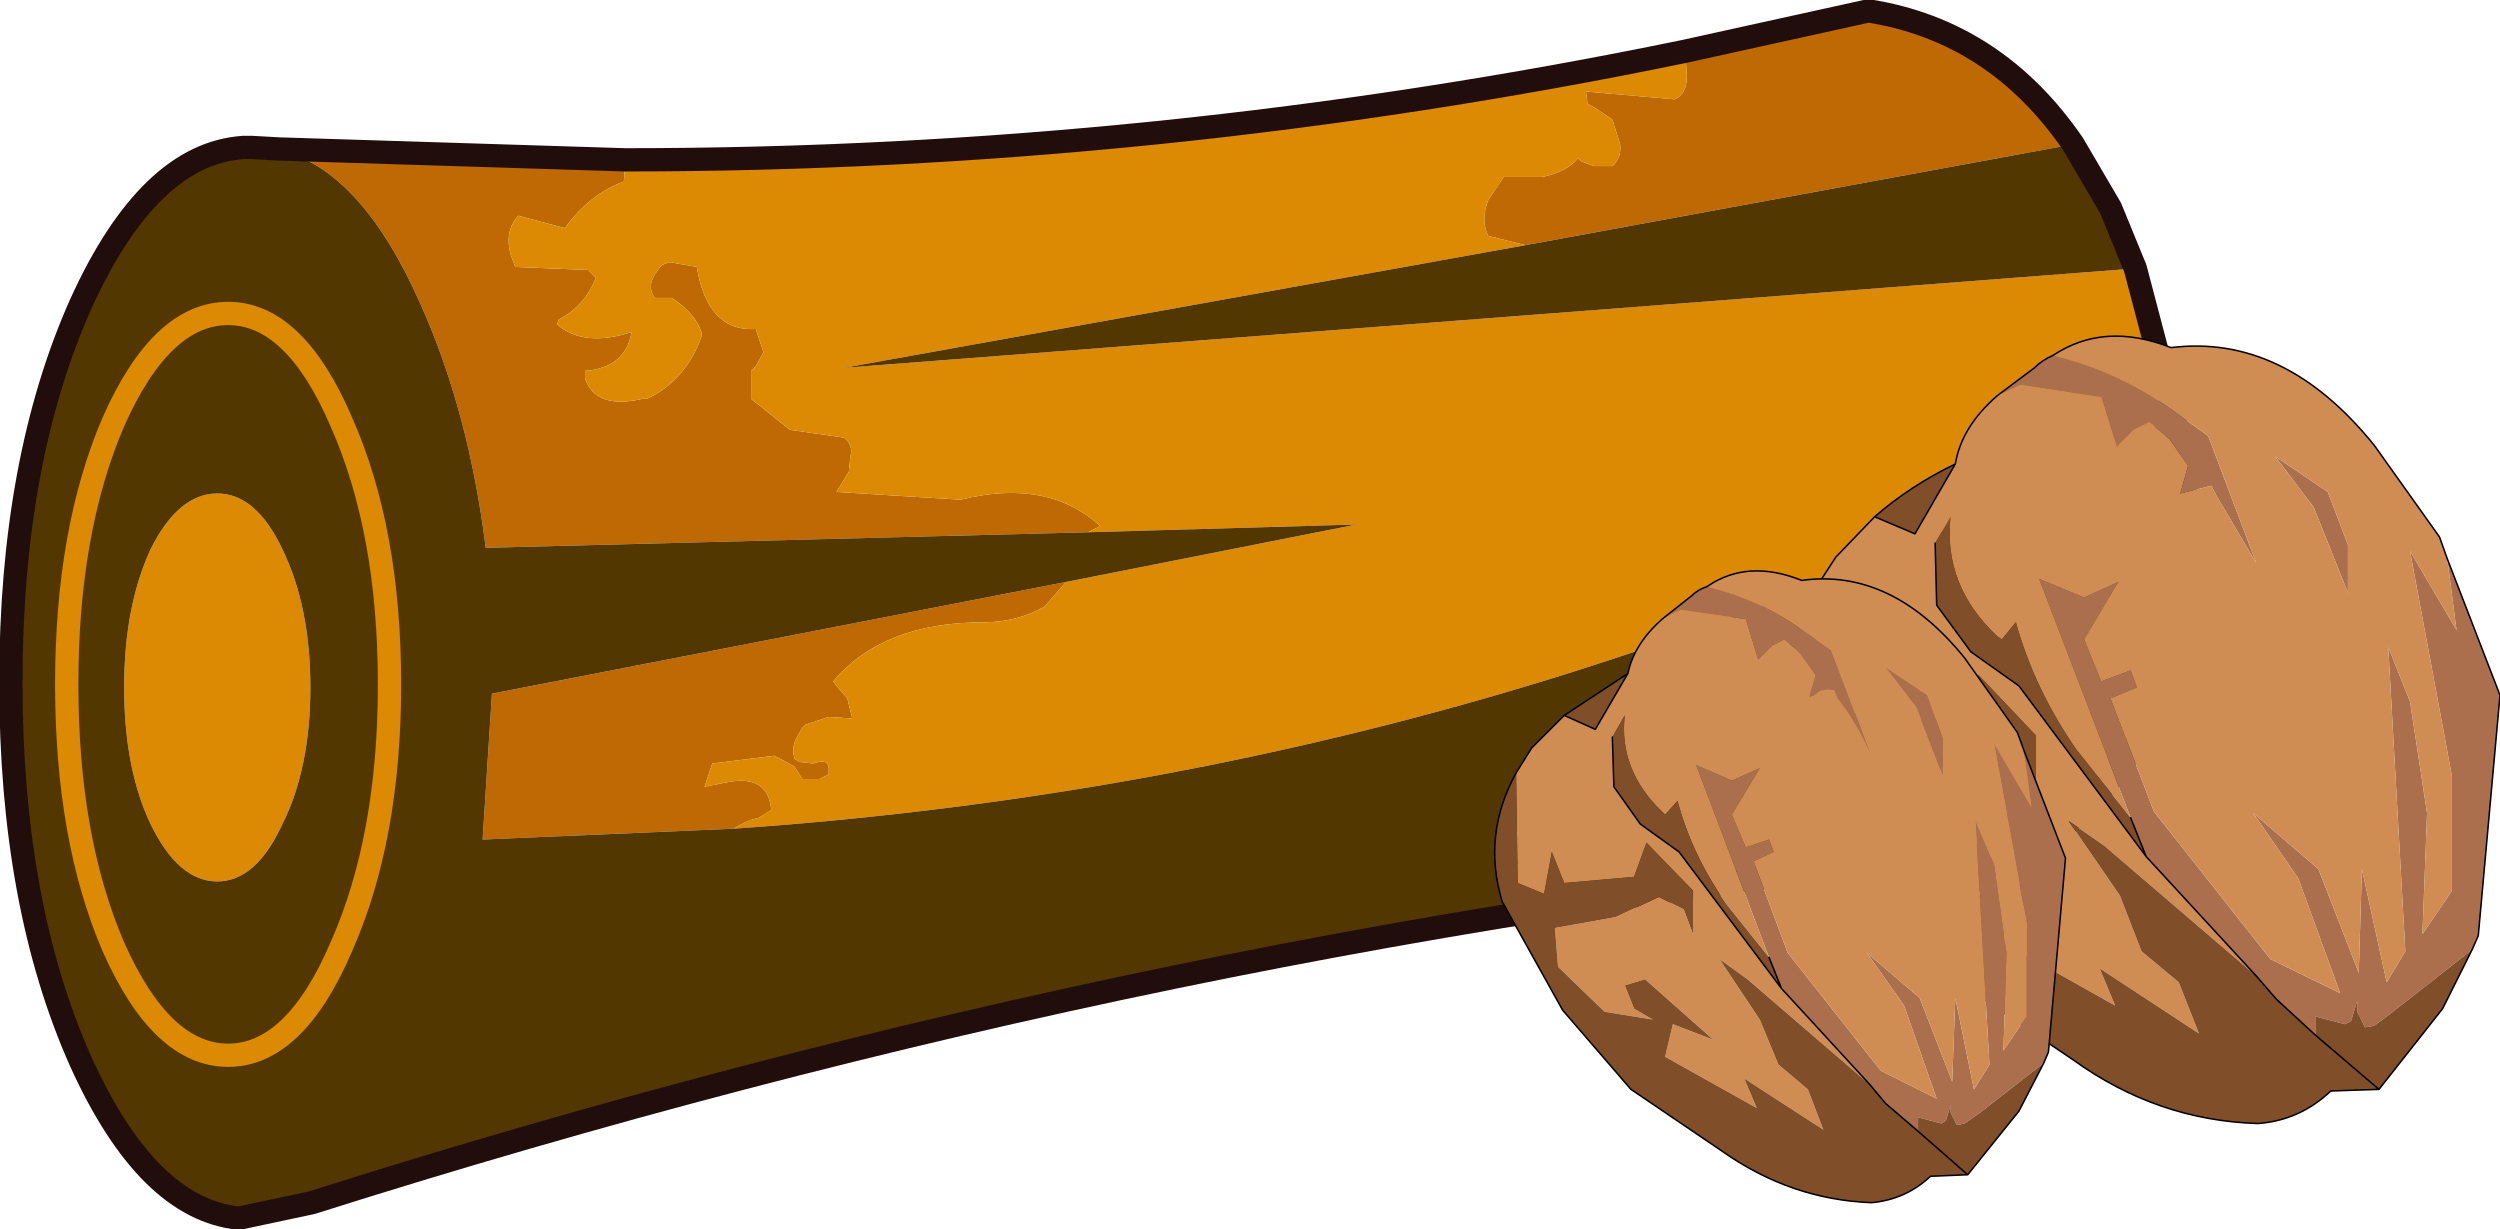
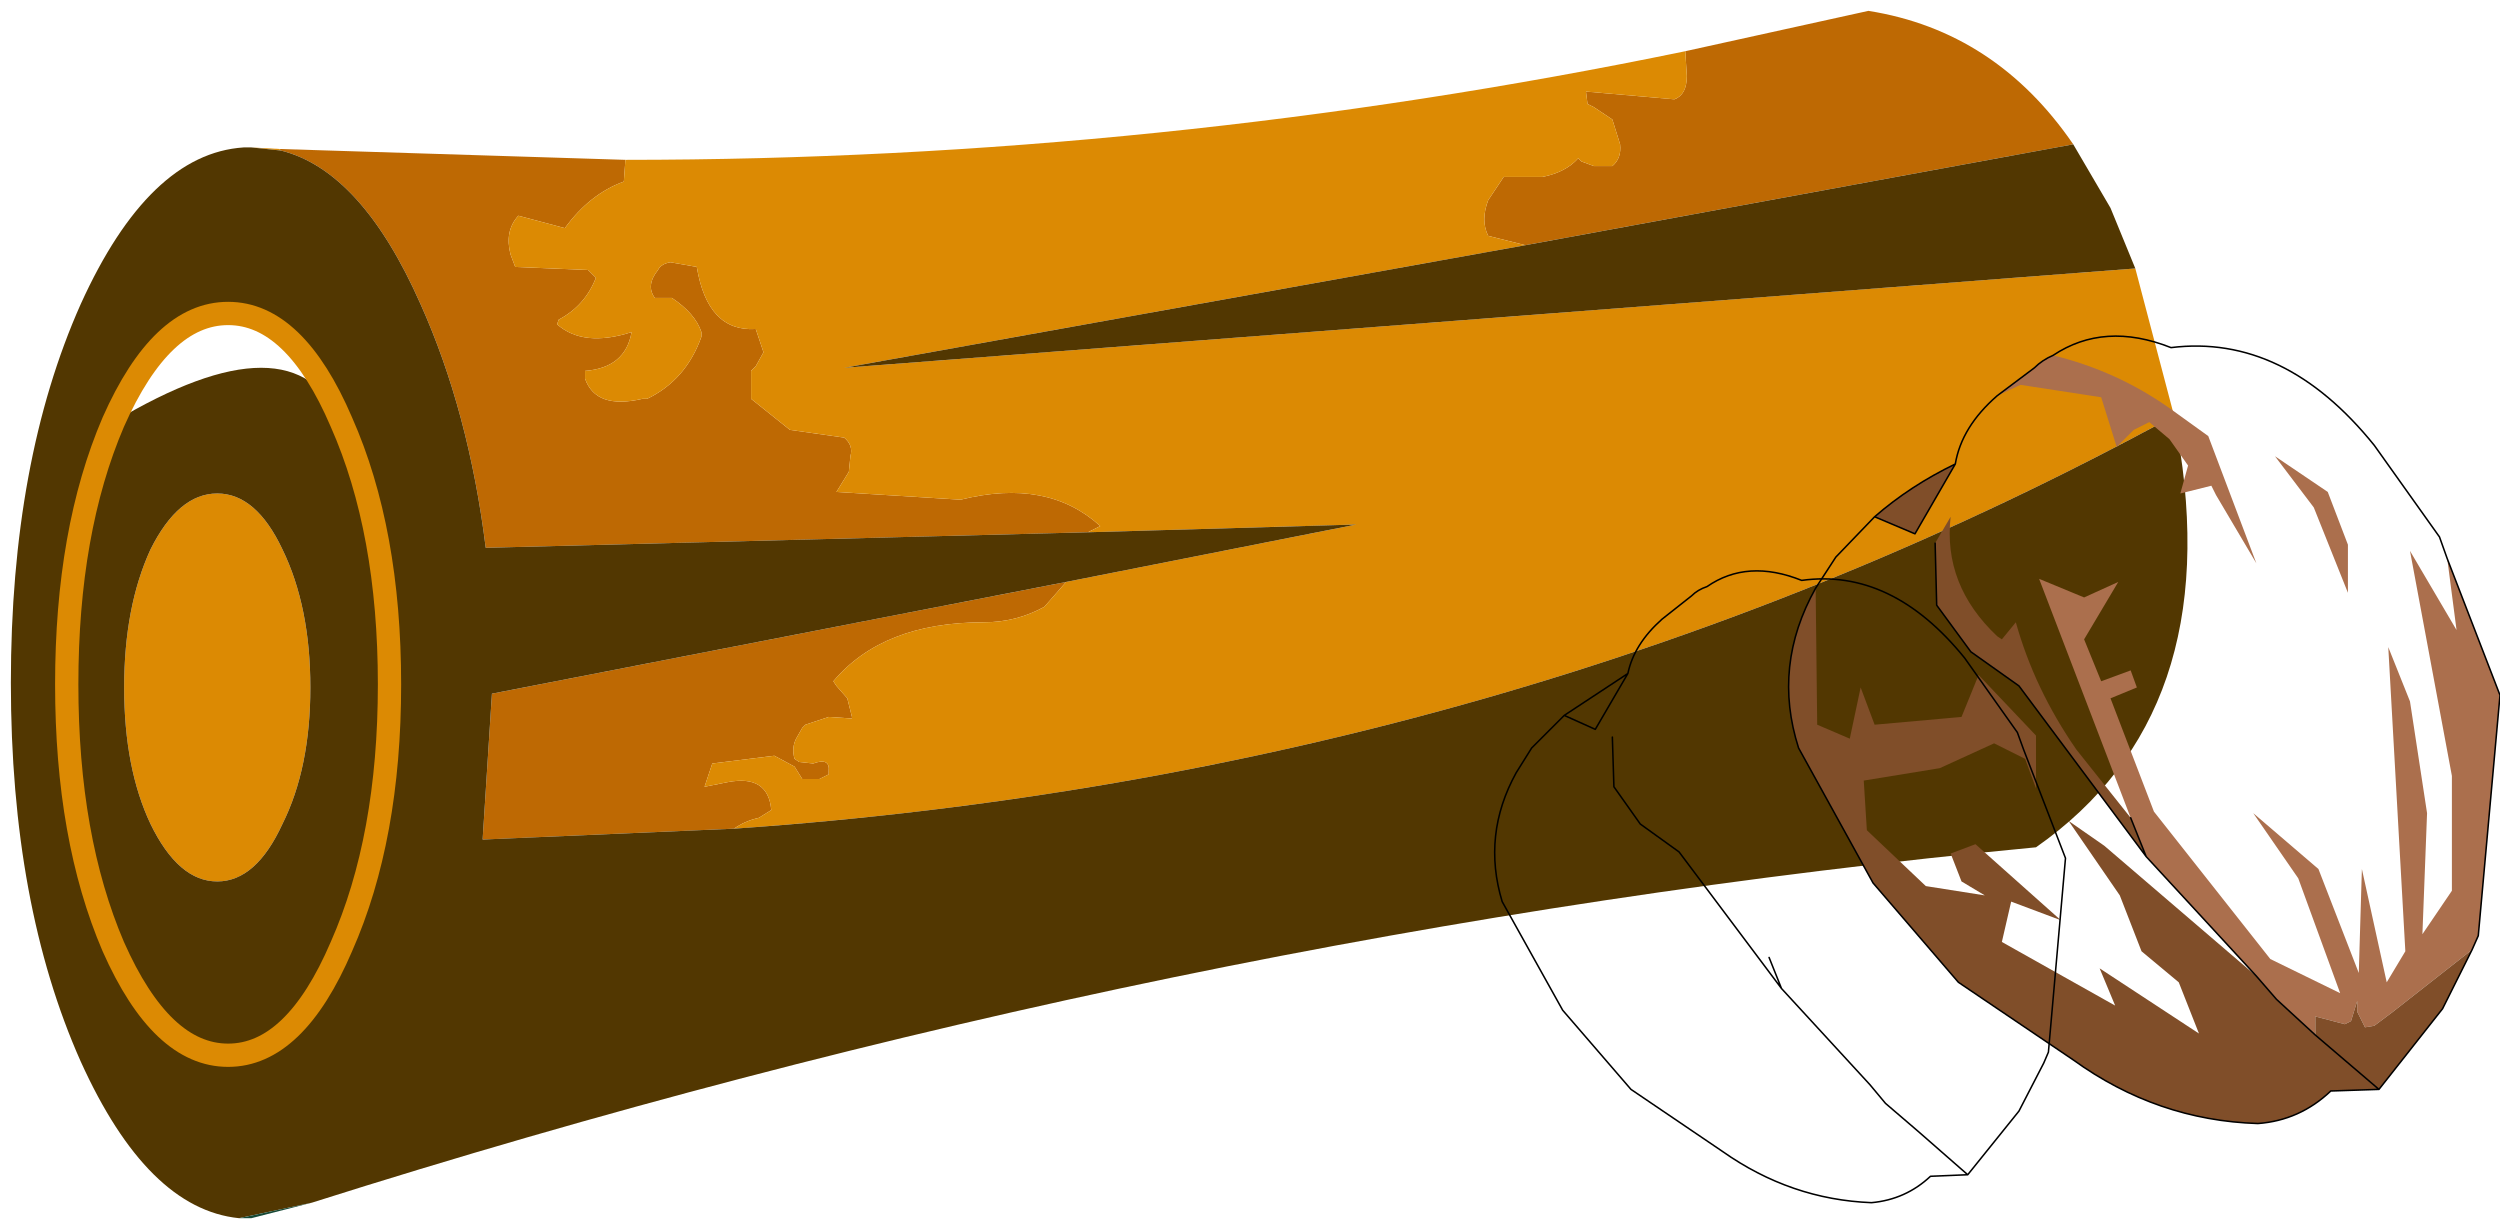
<svg xmlns="http://www.w3.org/2000/svg" xmlns:xlink="http://www.w3.org/1999/xlink" width="80.55px" height="39.6px">
  <g transform="matrix(1, 0, 0, 1, -7.65, -7.65)">
    <use xlink:href="#object-0" width="80.55" height="39.6" transform="matrix(1, 0, 0, 1, 7.65, 7.65)" />
  </g>
  <defs>
    <g transform="matrix(1, 0, 0, 1, -7.65, -7.65)" id="object-0">
      <path fill-rule="evenodd" fill="#be6903" stroke="none" d="M56.8 15.55L55.6 15.25Q55.35 14.75 55.6 14.1L56.1 13.35L57.35 13.35Q58.1 13.2 58.5 12.75L58.6 12.85L59 13L59.6 13Q59.9 12.75 59.85 12.3L59.6 11.5L59 11.1L58.8 11L58.75 10.6L61.6 10.85Q62 10.7 62 10.1L61.95 9.3L67.85 8Q71.95 8.65 74.45 12.3L56.8 15.55M27.8 12.8L27.75 13.5Q26.65 13.9 25.85 15L24.35 14.6Q23.9 15.1 24.1 15.85L24.25 16.25L26.6 16.35L26.85 16.6Q26.5 17.5 25.65 17.95L25.6 18.1Q26.45 18.85 28 18.35Q27.8 19.5 26.5 19.6L26.5 19.85Q26.85 20.85 28.35 20.5L28.5 20.5Q29.75 19.9 30.25 18.5L30.25 18.35Q30.05 17.75 29.3 17.25L28.75 17.25Q28.45 16.85 28.85 16.35Q28.95 16.15 29.25 16.1L30.1 16.25Q30.45 18.35 32 18.25L32.25 19L32 19.45L31.85 19.6L31.85 20.5L33.1 21.5L34.85 21.75Q35.15 22 35.05 22.35L35 22.85L34.6 23.5L38.6 23.75Q41.4 23.05 43.1 24.6L42.7 24.8L23.3 25.3Q22.75 20.9 21.2 17.45Q19.3 13.15 16.7 12.5L16.65 12.45L27.8 12.8M42 26.4L41.3 27.2Q40.4 27.7 39.35 27.7Q36.1 27.7 34.5 29.6L34.6 29.75L34.95 30.15L35.1 30.75L35.1 30.8L34.35 30.75L33.6 31L33.5 31.1L33.3 31.45Q33.15 31.75 33.25 32.1L33.4 32.2L33.85 32.25Q34.4 32.05 34.35 32.5L34.35 32.6L34.05 32.75L33.5 32.75L33.25 32.35L32.6 32L30.6 32.25L30.35 33L31.1 32.85Q32.4 32.6 32.5 33.75L32.1 34Q31.65 34.1 31.3 34.35L23.2 34.7L23.5 30L42 26.4" />
      <path fill-rule="evenodd" fill="#dc8a03" stroke="none" d="M61.95 9.3L62 10.1Q62 10.7 61.6 10.85L58.75 10.6L58.8 11L59 11.1L59.6 11.5L59.85 12.3Q59.9 12.75 59.6 13L59 13L58.6 12.85L58.5 12.75Q58.1 13.2 57.35 13.35L56.1 13.35L55.6 14.1Q55.35 14.75 55.6 15.25L56.8 15.55L34.85 19.5L76.45 16.3L77.7 21.05Q56.5 32.6 31.3 34.35Q31.65 34.1 32.1 34L32.5 33.75Q32.4 32.6 31.1 32.85L30.35 33L30.6 32.25L32.6 32L33.25 32.35L33.5 32.75L34.05 32.75L34.35 32.6L34.35 32.5Q34.4 32.05 33.85 32.25L33.4 32.2L33.25 32.1Q33.15 31.75 33.3 31.45L33.5 31.1L33.6 31L34.35 30.75L35.1 30.8L35.1 30.75L34.95 30.15L34.6 29.75L34.5 29.6Q36.1 27.7 39.35 27.7Q40.4 27.7 41.3 27.2L42 26.4L51.35 24.55L42.7 24.8L43.1 24.6Q41.4 23.05 38.6 23.75L34.6 23.5L35 22.85L35.05 22.35Q35.15 22 34.85 21.75L33.1 21.5L31.85 20.5L31.85 19.6L32 19.45L32.25 19L32 18.25Q30.45 18.35 30.1 16.25L29.25 16.1Q28.95 16.15 28.85 16.35Q28.45 16.85 28.75 17.25L29.3 17.25Q30.05 17.75 30.25 18.35L30.25 18.5Q29.75 19.9 28.5 20.5L28.35 20.5Q26.85 20.85 26.5 19.85L26.5 19.6Q27.8 19.5 28 18.35Q26.45 18.85 25.6 18.1L25.65 17.95Q26.5 17.5 26.85 16.6L26.6 16.35L24.25 16.25L24.1 15.85Q23.9 15.1 24.35 14.6L25.85 15Q26.65 13.9 27.75 13.5L27.8 12.8Q45 12.8 61.95 9.3M15.75 12.4L16.65 12.45L16.7 12.5L15.75 12.4M17.65 29.8Q17.65 32.4 16.75 34.2Q15.9 36.05 14.65 36.05Q13.4 36.05 12.5 34.2Q11.65 32.4 11.65 29.8Q11.65 27.2 12.5 25.35Q13.4 23.55 14.65 23.55Q15.9 23.55 16.75 25.35Q17.65 27.2 17.65 29.8" />
-       <path fill-rule="evenodd" fill="#523701" stroke="none" d="M56.8 15.55L74.45 12.3L75.65 14.35L76.45 16.3L34.85 19.5L56.8 15.55M42.7 24.8L51.35 24.55L42 26.4L23.5 30L23.2 34.7L31.3 34.35Q56.5 32.6 77.7 21.05L77.8 21.6Q79.4 30.65 73.25 34.95Q45.45 37.6 17.7 46.4L15.35 46.9Q12.4 46.6 10.25 41.85Q8 36.8 8 29.65Q8 22.5 10.25 17.45Q12.45 12.6 15.5 12.4L15.75 12.4L16.7 12.5Q19.3 13.15 21.2 17.45Q22.75 20.9 23.3 25.3L42.7 24.8M18.65 21.25Q17.15 17.75 15 17.75Q12.85 17.75 11.3 21.25Q9.8 24.75 9.8 29.7Q9.8 34.65 11.3 38.15Q12.85 41.65 15 41.65Q17.15 41.65 18.65 38.15Q20.2 34.65 20.2 29.7Q20.2 24.75 18.65 21.25Q20.2 24.75 20.2 29.7Q20.2 34.65 18.65 38.15Q17.15 41.65 15 41.65Q12.85 41.65 11.3 38.15Q9.8 34.65 9.8 29.7Q9.8 24.75 11.3 21.25Q12.85 17.75 15 17.75Q17.15 17.75 18.65 21.25M17.65 29.8Q17.65 27.2 16.75 25.35Q15.9 23.55 14.65 23.55Q13.4 23.55 12.5 25.35Q11.65 27.2 11.65 29.8Q11.65 32.4 12.5 34.2Q13.4 36.05 14.65 36.05Q15.9 36.05 16.75 34.2Q17.65 32.4 17.65 29.8" />
+       <path fill-rule="evenodd" fill="#523701" stroke="none" d="M56.8 15.55L74.45 12.3L75.65 14.35L76.45 16.3L34.85 19.5L56.8 15.55M42.7 24.8L51.35 24.55L42 26.4L23.5 30L23.2 34.7L31.3 34.35Q56.5 32.6 77.7 21.05L77.8 21.6Q79.4 30.65 73.25 34.95Q45.45 37.6 17.7 46.4L15.35 46.9Q12.4 46.6 10.25 41.85Q8 36.8 8 29.65Q8 22.5 10.25 17.45Q12.45 12.6 15.5 12.4L15.75 12.4L16.7 12.5Q19.3 13.15 21.2 17.45Q22.75 20.9 23.3 25.3L42.7 24.8M18.65 21.25Q17.15 17.75 15 17.75Q12.85 17.75 11.3 21.25Q9.8 24.75 9.8 29.7Q9.8 34.65 11.3 38.15Q12.85 41.65 15 41.65Q17.15 41.65 18.65 38.15Q20.2 34.65 20.2 29.7Q20.2 24.75 18.65 21.25Q20.2 24.75 20.2 29.7Q20.2 34.65 18.65 38.15Q17.15 41.65 15 41.65Q12.85 41.65 11.3 38.15Q9.8 34.65 9.8 29.7Q9.8 24.75 11.3 21.25Q17.15 17.75 18.65 21.25M17.65 29.8Q17.65 27.2 16.75 25.35Q15.9 23.55 14.65 23.55Q13.4 23.55 12.5 25.35Q11.65 27.2 11.65 29.8Q11.65 32.4 12.5 34.2Q13.4 36.05 14.65 36.05Q15.9 36.05 16.75 34.2Q17.65 32.4 17.65 29.8" />
      <path fill-rule="evenodd" fill="#164936" stroke="none" d="M17.7 46.4L15.75 46.9L15.35 46.9L17.7 46.4" />
-       <path fill="none" stroke="#220d0d" stroke-width="0.75" stroke-linecap="round" stroke-linejoin="round" d="M74.45 12.3Q71.95 8.65 67.85 8L61.95 9.3Q45 12.8 27.8 12.8L16.65 12.45L15.75 12.4L15.5 12.4Q12.45 12.6 10.25 17.45Q8 22.5 8 29.65Q8 36.8 10.25 41.85Q12.4 46.6 15.35 46.9L17.7 46.4Q45.45 37.6 73.25 34.95Q79.4 30.65 77.8 21.6L77.7 21.05L76.45 16.3L75.65 14.35L74.45 12.3" />
      <path fill="none" stroke="#dc8a03" stroke-width="0.75" stroke-linecap="round" stroke-linejoin="round" d="M18.65 21.25Q20.2 24.75 20.2 29.7Q20.2 34.65 18.65 38.15Q17.15 41.65 15 41.65Q12.85 41.65 11.3 38.15Q9.8 34.65 9.8 29.7Q9.8 24.75 11.3 21.25Q12.85 17.75 15 17.75Q17.15 17.75 18.65 21.25" />
      <path fill-rule="evenodd" fill="#ab6f4d" stroke="none" d="M76.3 34L73.35 26.3L74.8 26.9L75.9 26.4L74.8 28.25L75.35 29.6L76.3 29.25L76.5 29.8L75.65 30.15L77.05 33.8L80.8 38.55L83.05 39.65L81.7 35.95L80.25 33.85L82.35 35.65L83.65 39L83.75 35.65L84.55 39.3L85.15 38.3L84.6 28.5L85.3 30.25L85.85 33.85L85.7 37.75L86.65 36.35L86.65 32.65L85.3 25.4L86.8 27.95L86.5 25.65L88.2 30.05L87.5 37.8L87.3 38.25L84.75 40.25L84.15 40.7L83.85 40.75L83.6 40.25L83.6 39.9L83.4 40.55L83.2 40.65L82.25 40.4L82.25 41L81 39.85L80.35 39.1L76.8 35.25L76.3 34M73.8 19.1Q75.85 19.6 77.55 20.8L78.8 21.7L80.35 25.8L79.05 23.6L78.9 23.3L78.1 23.5L77.9 23.55L78.15 22.65L77.55 21.8L76.9 21.25L76.4 21.5L75.85 22.05L75.35 20.45L72.75 20.05L72 20.4L73.2 19.5Q73.45 19.25 73.8 19.1M83.3 26.75L82.2 24L80.95 22.35L82.65 23.5L83.3 25.2L83.3 26.75" />
-       <path fill-rule="evenodd" fill="#cf8d53" stroke="none" d="M86.5 25.65L86.8 27.95L85.3 25.4L86.65 32.65L86.65 36.35L85.7 37.75L85.85 33.85L85.3 30.25L84.6 28.5L85.15 38.3L84.55 39.3L83.75 35.65L83.65 39L82.35 35.65L80.25 33.85L81.7 35.95L83.05 39.65L80.8 38.55L77.05 33.8L75.65 30.15L76.5 29.8L76.3 29.25L75.35 29.6L74.8 28.25L75.9 26.4L74.8 26.9L73.35 26.3L76.3 34L74.55 31.8Q73.2 29.85 72.6 27.7L72.15 28.25L72 28.15Q70.25 26.5 70.5 24.3L70 25.15L70.05 27.15L71.15 28.65L72.7 29.75L76.8 35.25L80.35 39.1L75.45 34.9L74.3 34.1L75.95 36.5L76.65 38.3L77.85 39.3L78.5 40.95L75.3 38.85L75.8 40.05L72.15 38L72.45 36.7L74.05 37.3L71.3 34.85L70.5 35.15L70.85 36.05L71.6 36.5L69.7 36.2L67.8 34.4L67.7 32.8L70.15 32.4L71.9 31.6L72.9 32.1L73.25 33.05L73.25 31.35L71.4 29.4L70.85 30.75L68.05 31L67.6 29.8L67.25 31.45L66.2 31L66.15 26.6L66.8 25.6L68.05 24.3L69.35 24.85L70.65 22.6Q70.85 21.4 72 20.4L72.75 20.05L75.35 20.45L75.85 22.05L76.4 21.5L76.9 21.25L77.55 21.8L78.15 22.65L77.9 23.55L78.1 23.5L78.9 23.3L79.05 23.6L80.35 25.8L78.8 21.7L77.55 20.8Q75.85 19.6 73.8 19.1Q75.45 18 77.6 18.85Q81.25 18.4 84.15 22L86.25 24.95L86.5 25.65M83.3 26.75L83.3 25.2L82.65 23.5L80.95 22.35L82.2 24L83.3 26.75" />
      <path fill-rule="evenodd" fill="#804e29" stroke="none" d="M76.3 34L76.8 35.25L72.7 29.75L71.15 28.65L70.05 27.15L70 25.15L70.5 24.3Q70.25 26.5 72 28.15L72.15 28.25L72.6 27.7Q73.2 29.85 74.55 31.8L76.3 34M80.35 39.1L81 39.85L82.25 41L82.25 40.4L83.2 40.65L83.4 40.55L83.6 39.9L83.6 40.25L83.85 40.75L84.15 40.7L84.75 40.25L87.3 38.25L86.35 40.15L84.3 42.75L82.8 42.8L82.75 42.8Q81.75 43.75 80.4 43.85Q77.15 43.75 74.45 41.8L70.75 39.3L68 36.1L65.6 31.75Q64.75 29.1 66.15 26.6L66.2 31L67.25 31.45L67.6 29.8L68.05 31L70.85 30.75L71.4 29.4L73.25 31.35L73.25 33.05L72.9 32.1L71.9 31.6L70.15 32.4L67.7 32.8L67.8 34.4L69.7 36.2L71.6 36.5L70.85 36.05L70.5 35.15L71.3 34.85L74.05 37.3L72.45 36.7L72.15 38L75.8 40.05L75.3 38.85L78.5 40.95L77.85 39.3L76.65 38.3L75.95 36.5L74.3 34.1L75.45 34.9L80.35 39.1M70.65 22.6L69.35 24.85L68.05 24.3Q69.2 23.3 70.65 22.6M82.25 41L84.3 42.75L82.25 41" />
      <path fill="none" stroke="#000000" stroke-width="0.05" stroke-linecap="round" stroke-linejoin="round" d="M76.3 34L76.8 35.25L80.35 39.1L81 39.85L82.25 41L84.3 42.75L86.35 40.15L87.3 38.25L87.5 37.8L88.2 30.05L86.5 25.65L86.25 24.95L84.15 22Q81.25 18.4 77.6 18.85Q75.45 18 73.8 19.1Q73.45 19.25 73.2 19.5L72 20.4Q70.85 21.4 70.65 22.6L69.35 24.85L68.05 24.3L66.8 25.6L66.15 26.6Q64.75 29.1 65.6 31.75L68 36.1L70.75 39.3L74.45 41.8Q77.15 43.75 80.4 43.85Q81.75 43.75 82.75 42.8L82.8 42.8L84.3 42.75M70.65 22.6Q69.2 23.3 68.05 24.3M70 25.15L70.05 27.15L71.15 28.65L72.7 29.75L76.8 35.25" />
-       <path fill-rule="evenodd" fill="#ab6f4d" stroke="none" d="M64.65 38.5L62.3 32.3L63.45 32.8L64.35 32.4L63.45 33.9L63.9 34.95L64.65 34.7L64.8 35.1L64.15 35.4L65.25 38.35L68.25 42.15L70.05 43.05L69 40.05L67.8 38.35L69.5 39.8L70.55 42.5L70.65 39.8L71.25 42.75L71.75 41.95L71.3 34.1L71.9 35.5L72.3 38.35L72.2 41.5L72.95 40.4L72.95 37.4L71.9 31.6L73.1 33.65L72.85 31.8L74.2 35.3L73.65 41.55L73.5 41.9L71.45 43.5L70.95 43.85L70.7 43.9L70.5 43.5L70.5 43.25L70.35 43.75L70.2 43.85L69.45 43.65L69.45 44.1L68.4 43.2L67.9 42.6L65.05 39.5L64.65 38.5M62.65 26.55Q64.3 26.95 65.65 27.9L66.65 28.6L67.9 31.9Q67.55 31.05 66.85 30.15L66.75 29.9Q66.4 29.8 66.1 30.05L65.95 30.1L66.15 29.4L65.65 28.7L65.15 28.25L64.75 28.45L64.3 28.9L63.9 27.6L61.8 27.3L61.2 27.6L62.15 26.85Q62.35 26.65 62.65 26.55M70.25 32.65L69.4 30.45L68.4 29.15L69.75 30.05L70.25 31.45L70.25 32.65" />
-       <path fill-rule="evenodd" fill="#cf8d53" stroke="none" d="M72.85 31.8L73.1 33.65L71.9 31.6L72.95 37.4L72.95 40.4L72.2 41.5L72.3 38.35L71.9 35.5L71.3 34.1L71.75 41.95L71.25 42.75L70.65 39.8L70.55 42.5L69.5 39.8L67.8 38.35L69 40.05L70.05 43.05L68.25 42.15L65.25 38.35L64.15 35.4L64.8 35.1L64.65 34.7L63.9 34.95L63.45 33.9L64.35 32.4L63.45 32.8L62.3 32.3L64.65 38.5L63.25 36.75Q62.15 35.15 61.7 33.45L61.3 33.9L61.2 33.8Q59.8 32.45 60 30.7L59.6 31.4L59.65 33L60.5 34.2L61.75 35.1L65.05 39.5L67.9 42.6L63.95 39.2L63.05 38.55L64.35 40.5L64.95 41.95L65.9 42.75L66.4 44.05L63.85 42.4L64.25 43.35L61.3 41.7L61.55 40.65L62.85 41.15L60.65 39.2L60 39.4L60.3 40.15L60.9 40.5L59.35 40.25L57.85 38.8L57.75 37.55L59.7 37.2L61.1 36.55L61.9 36.95L62.2 37.75L62.2 36.35L60.7 34.8L60.3 35.9L58.05 36.1L57.65 35.1L57.4 36.45L56.55 36.1L56.5 32.55L57 31.75L58.05 30.7L59.05 31.15L60.1 29.35Q60.3 28.4 61.2 27.6L61.8 27.3L63.9 27.6L64.3 28.9L64.75 28.45L65.15 28.25L65.65 28.7L66.15 29.4L65.95 30.1L66.1 30.05Q66.4 29.8 66.75 29.9L66.85 30.15Q67.55 31.05 67.9 31.9L66.65 28.6L65.65 27.9Q64.3 26.95 62.65 26.55Q63.95 25.65 65.7 26.35Q68.6 25.95 70.95 28.85L72.65 31.25L72.85 31.8M70.25 32.65L70.25 31.45L69.75 30.05L68.4 29.15L69.4 30.45L70.25 32.65" />
-       <path fill-rule="evenodd" fill="#804e29" stroke="none" d="M64.65 38.5L65.05 39.5L61.75 35.1L60.5 34.2L59.65 33L59.6 31.4L60 30.7Q59.8 32.45 61.2 33.8L61.3 33.9L61.7 33.45Q62.15 35.15 63.25 36.75L64.65 38.5M67.9 42.6L68.4 43.2L69.45 44.1L69.45 43.65L70.2 43.85L70.35 43.75L70.5 43.25L70.5 43.5L70.7 43.9L70.95 43.85L71.45 43.5L73.5 41.9L72.7 43.45L71.05 45.5L69.85 45.55Q69.05 46.3 67.95 46.4Q65.35 46.3 63.15 44.75L60.2 42.75L58 40.2L56.05 36.7Q55.4 34.55 56.5 32.55L56.55 36.1L57.4 36.45L57.65 35.1L58.05 36.1L60.3 35.9L60.7 34.8L62.2 36.35L62.2 37.75L61.9 36.95L61.1 36.55L59.7 37.2L57.75 37.55L57.85 38.8L59.35 40.25L60.9 40.5L60.3 40.15L60 39.4L60.65 39.2L62.85 41.15L61.55 40.65L61.3 41.7L64.25 43.35L63.85 42.4L66.4 44.05L65.9 42.75L64.95 41.95L64.35 40.5L63.05 38.55L63.95 39.2L67.9 42.6M60.1 29.35L59.05 31.15L58.05 30.7L60.1 29.35M69.45 44.1L71.05 45.5L69.45 44.1" />
      <path fill="none" stroke="#000000" stroke-width="0.05" stroke-linecap="round" stroke-linejoin="round" d="M64.65 38.5L65.05 39.5L67.9 42.6L68.4 43.2L69.45 44.1L71.05 45.5L72.7 43.45L73.5 41.9L73.65 41.55L74.2 35.3L72.85 31.8L72.65 31.25L70.95 28.85Q68.6 25.95 65.7 26.35Q63.95 25.65 62.65 26.55Q62.35 26.65 62.15 26.85L61.2 27.6Q60.3 28.4 60.1 29.35L59.05 31.15L58.05 30.7L57 31.75L56.5 32.55Q55.4 34.55 56.05 36.7L58 40.2L60.2 42.75L63.15 44.75Q65.35 46.3 67.95 46.4Q69.05 46.3 69.85 45.55L71.05 45.5M60.1 29.35L58.05 30.7M59.6 31.4L59.65 33L60.5 34.2L61.75 35.1L65.05 39.5" />
    </g>
  </defs>
</svg>